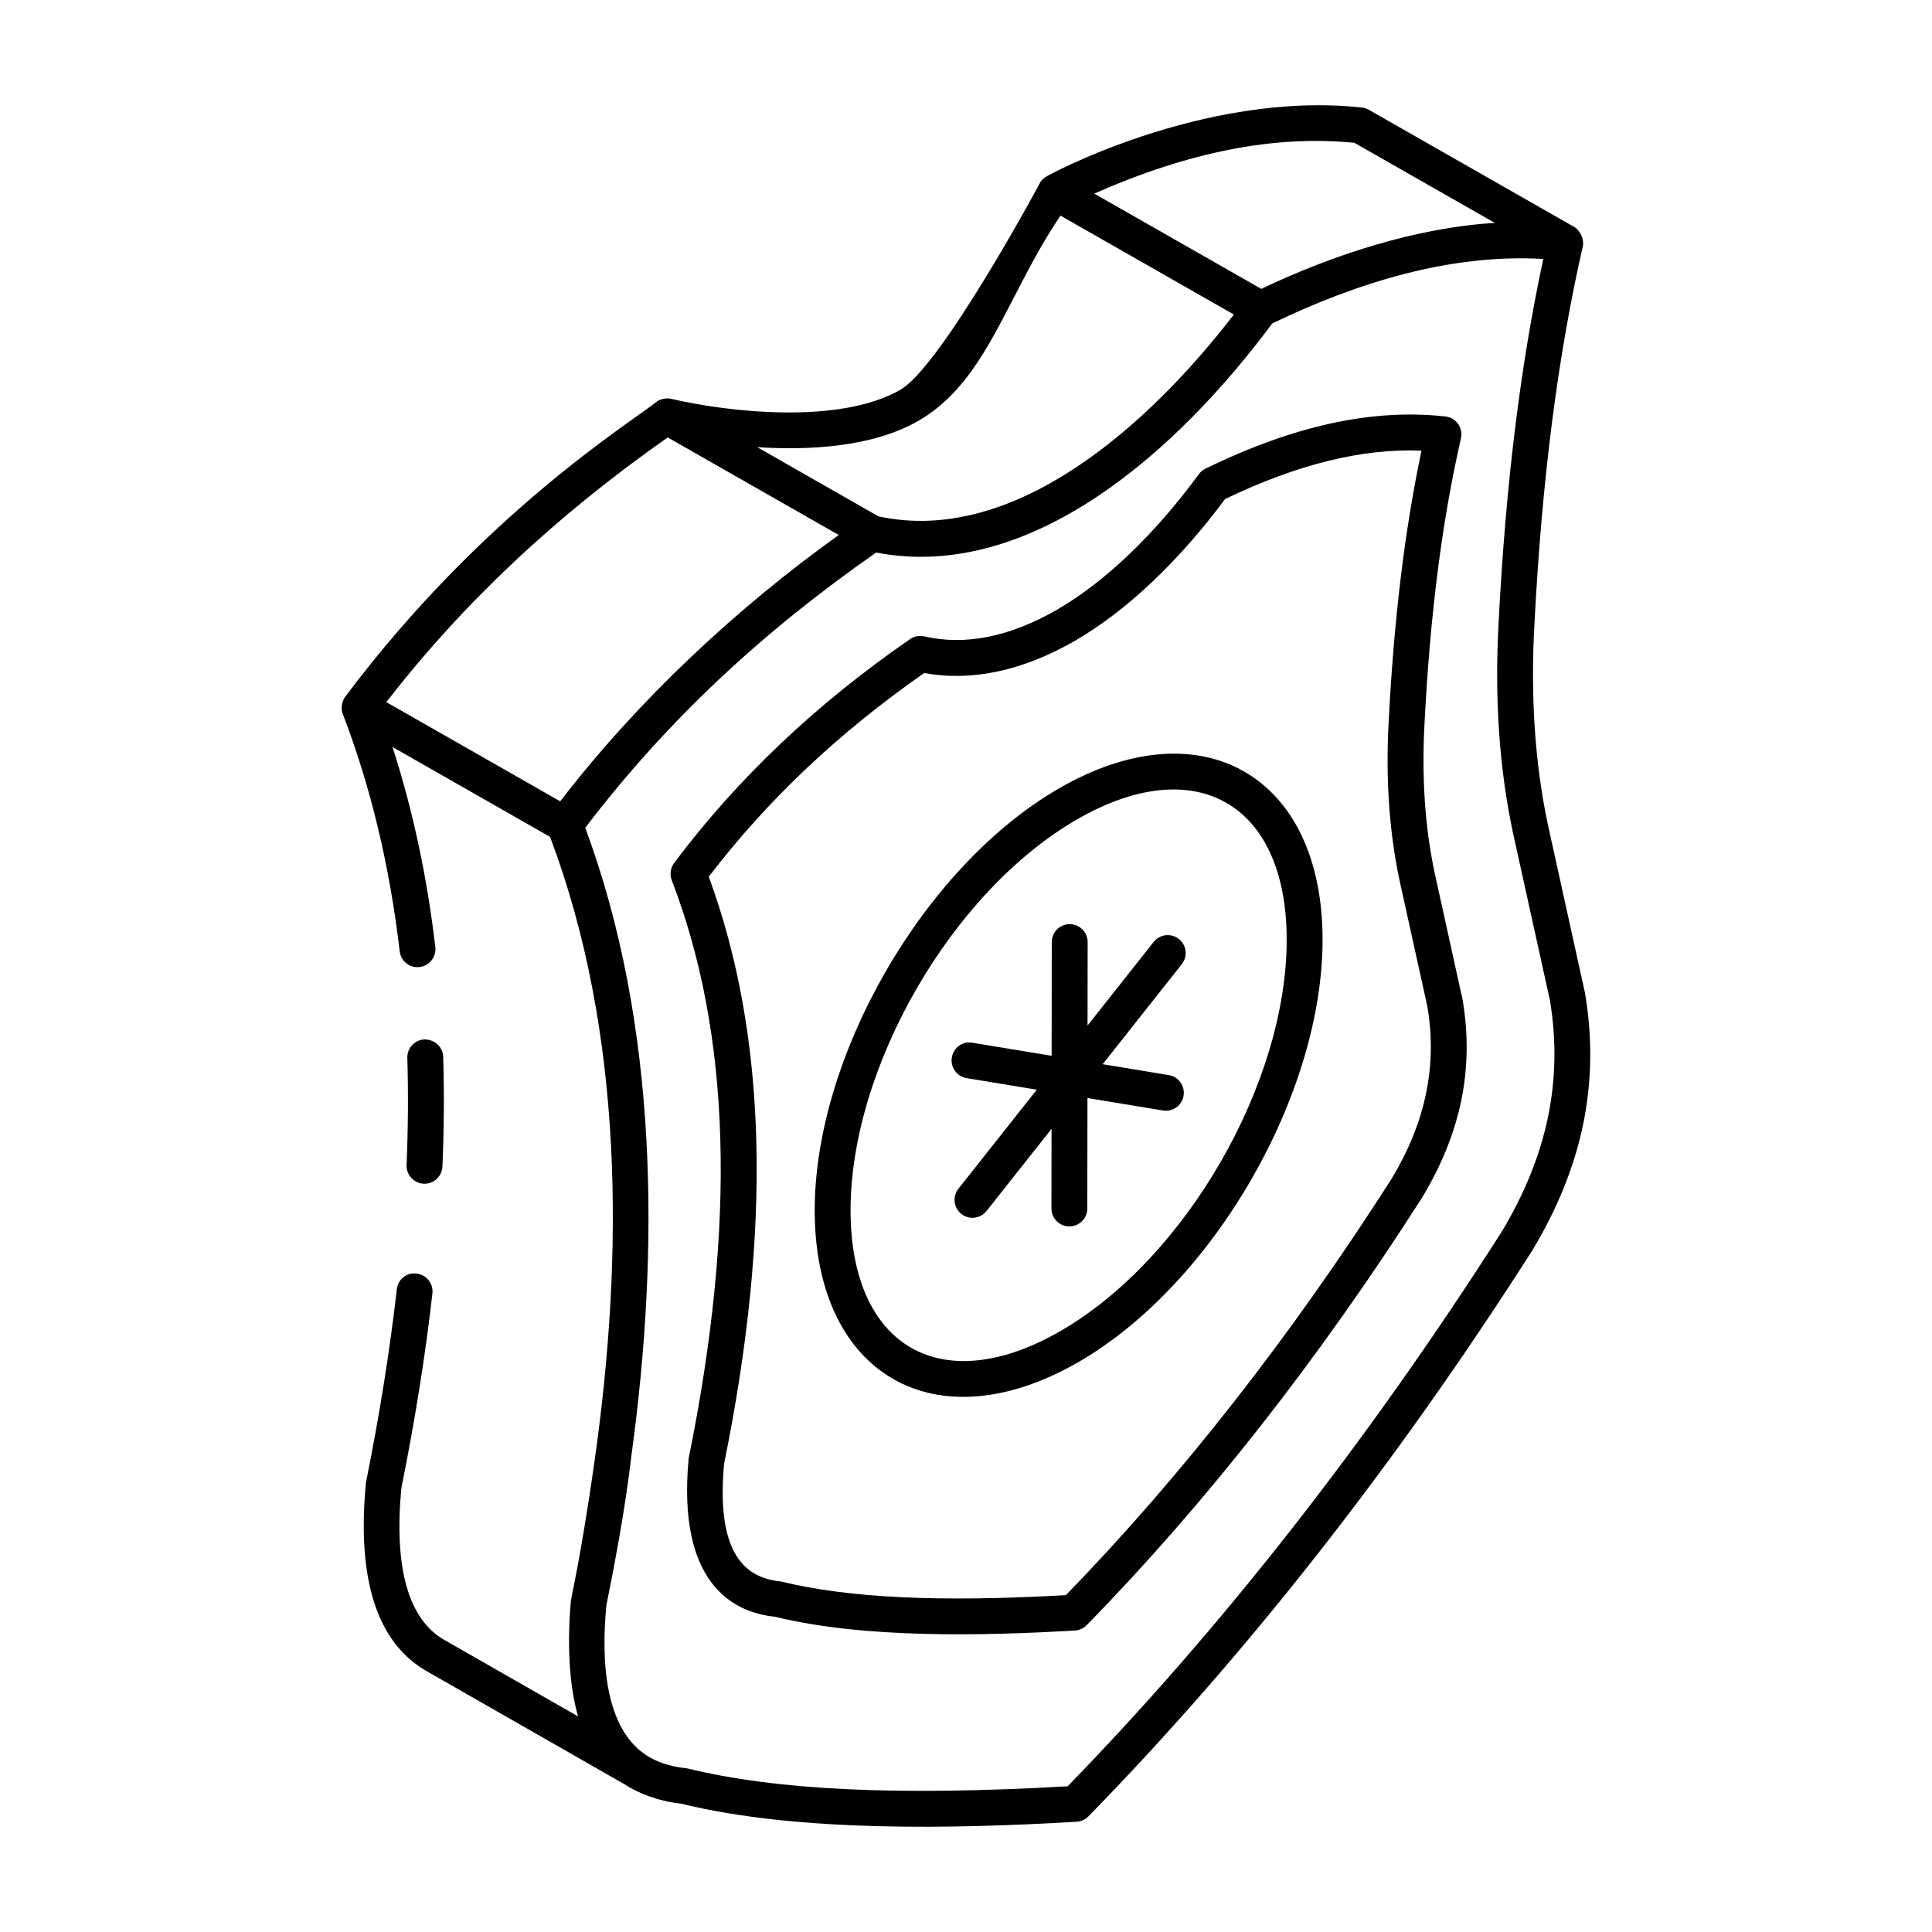
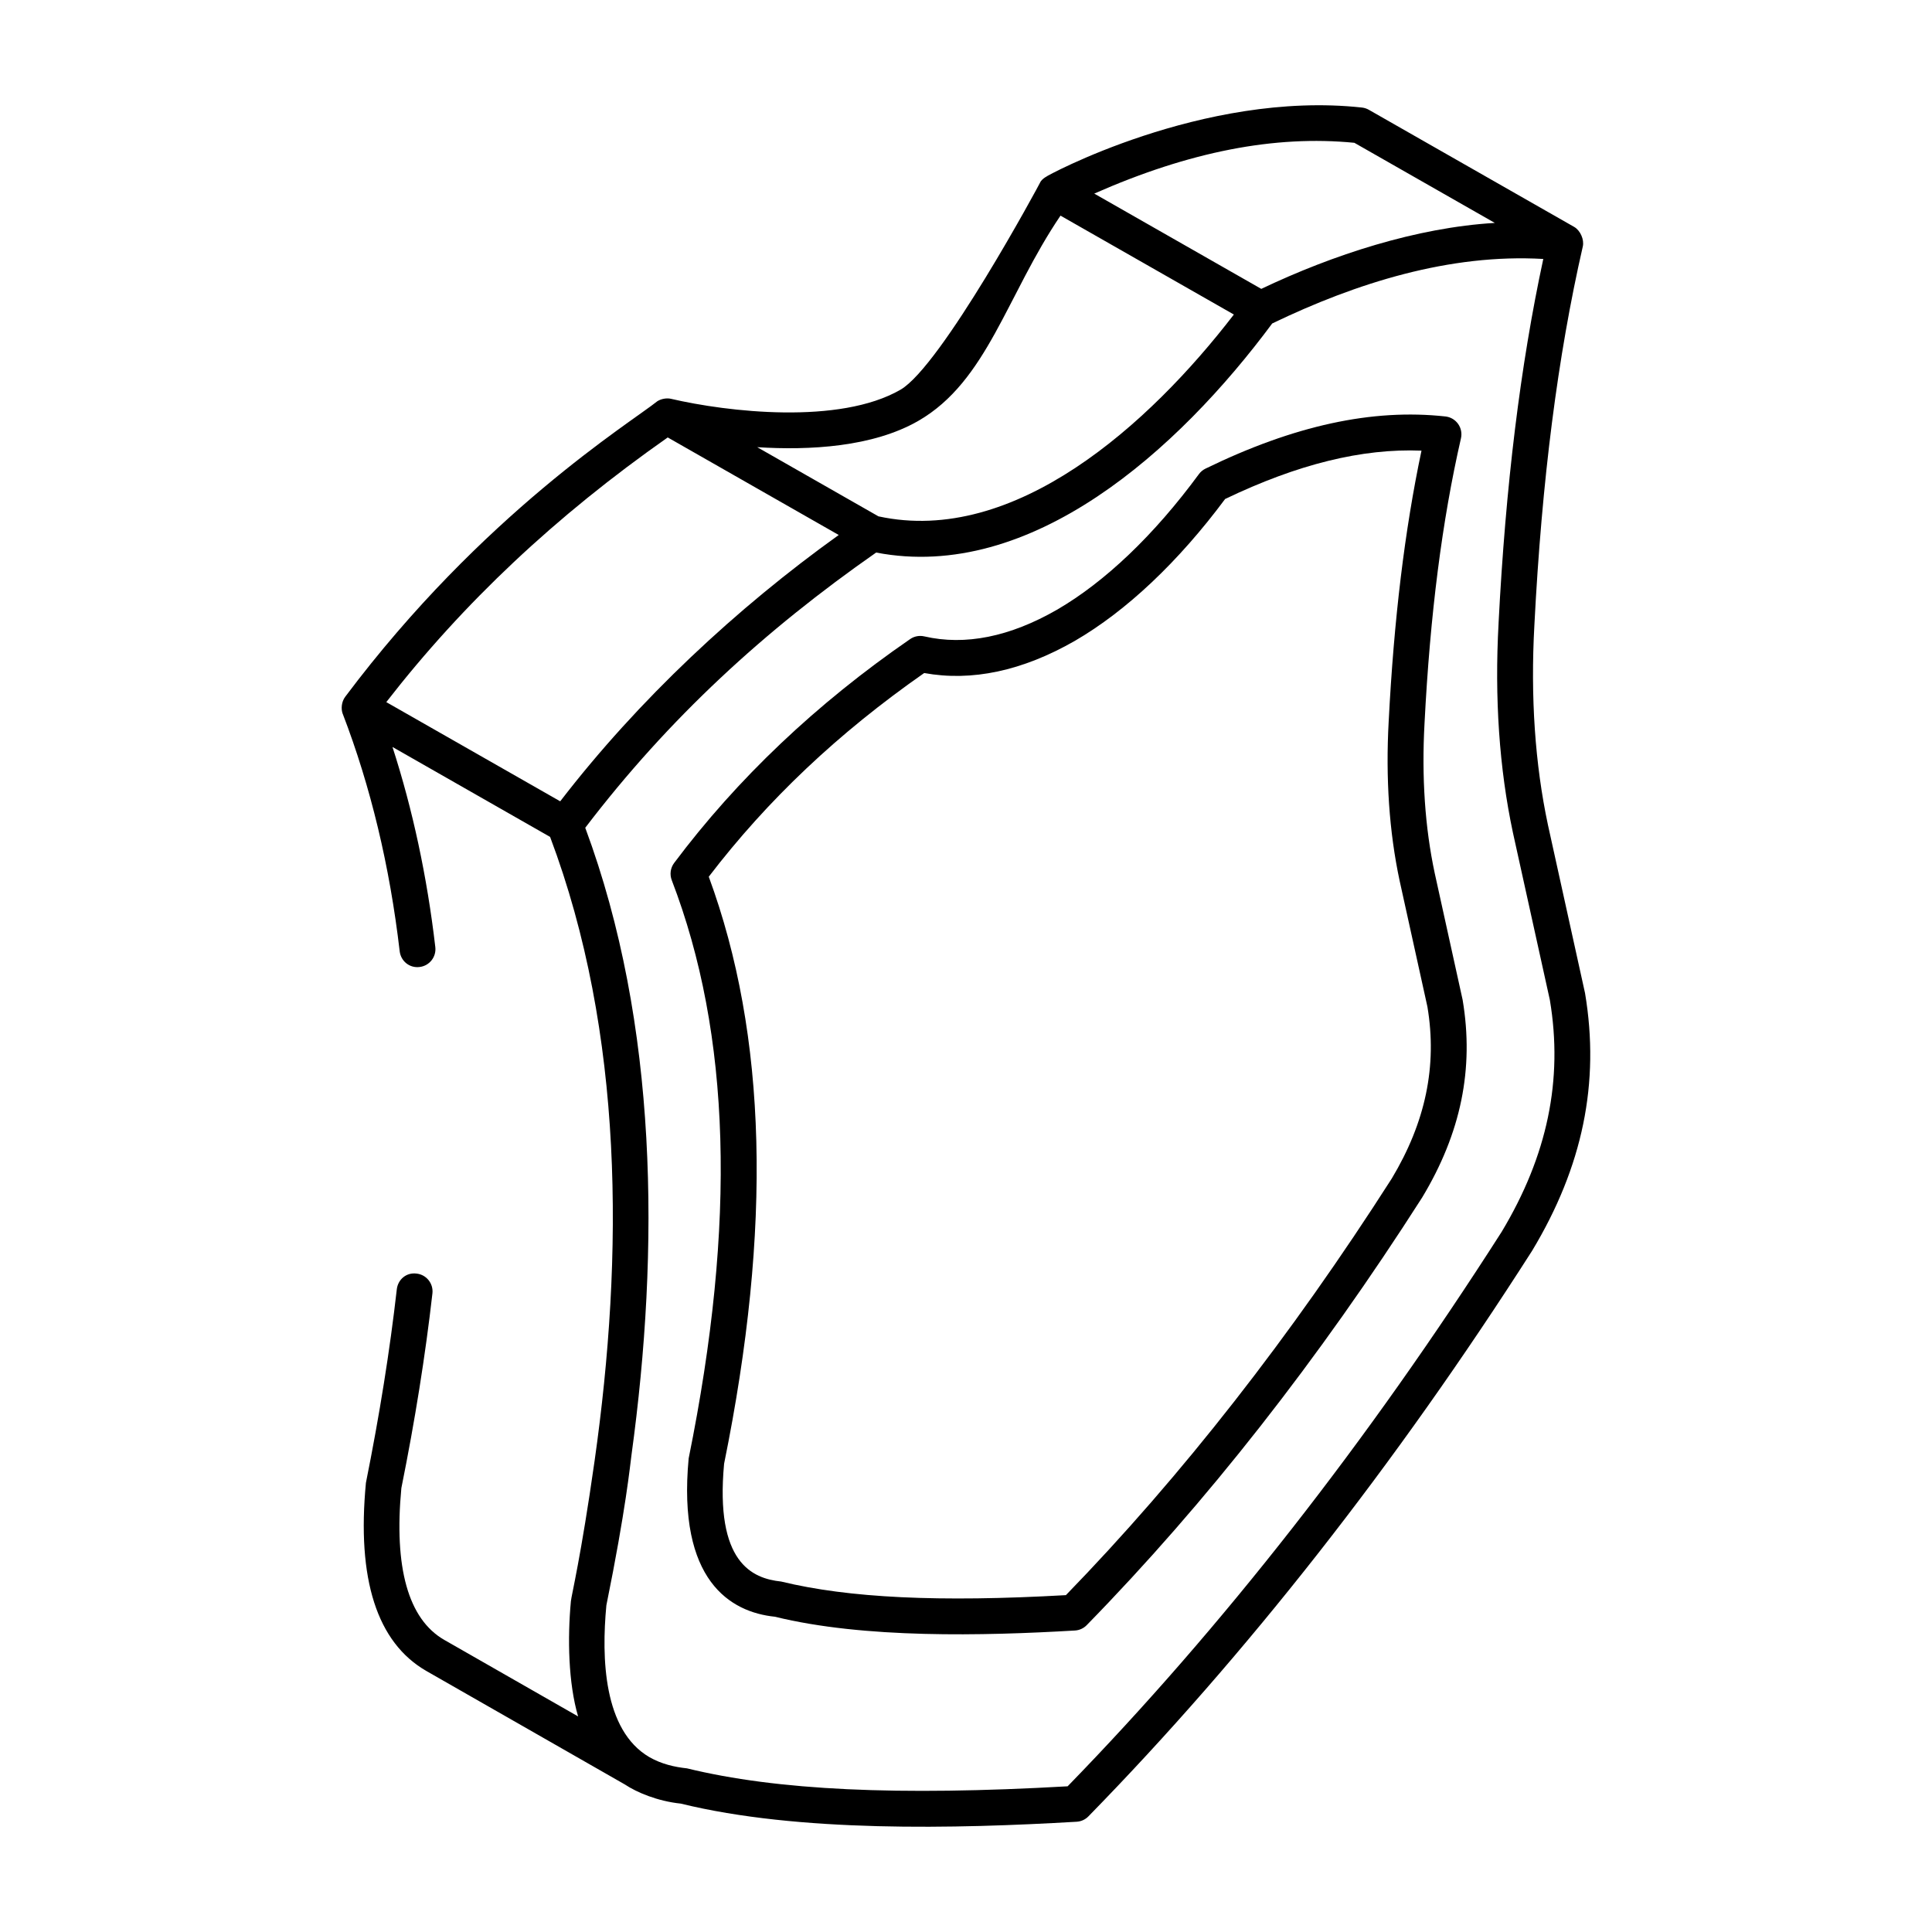
<svg xmlns="http://www.w3.org/2000/svg" fill="#000000" width="800px" height="800px" version="1.1" viewBox="144 144 512 512">
  <g>
-     <path d="m424.65 352.93c-35.812 20.68-64.859 70.961-64.746 112.09 0.125 43.312 32.004 61.816 69.902 39.941 35.789-20.664 64.809-70.988 64.688-112.19-0.121-43.309-32.113-61.617-69.844-39.844zm0.402 143.8c-31.508 18.188-55.535 4.227-55.645-31.734-0.105-38.09 26.805-84.668 59.992-103.83 31.293-18.07 55.48-4.375 55.586 31.637 0.117 38.16-26.773 84.785-59.934 103.93z" />
-     <path d="m456.41 392.84c-2.055-1.629-5.051-1.273-6.676 0.781l-17.523 22.152 0.027-22.113c0.004-2.621-2.121-4.754-4.75-4.758h-0.004c-2.621 0-4.75 2.125-4.754 4.75l-0.039 30.145-20.98-3.461c-2.656-0.477-5.039 1.328-5.465 3.914-0.426 2.59 1.324 5.035 3.914 5.465l18.598 3.066-20.766 26.25c-1.629 2.055-1.281 5.047 0.781 6.676 2.059 1.633 5.051 1.277 6.676-0.781l17.219-21.77-0.027 21.098c-0.004 2.621 2.121 4.754 4.75 4.758h0.004c2.621 0 4.75-2.125 4.754-4.75l0.039-29.27 20.008 3.301c2.488 0.438 5.027-1.258 5.465-3.914 0.426-2.59-1.324-5.035-3.914-5.465l-17.527-2.891 20.969-26.508c1.633-2.059 1.285-5.047-0.777-6.676z" />
-     <path d="m524.21 375.37c-2.574-12.078-3.481-25.422-2.695-39.691 1.484-28.906 4.641-53.613 9.656-75.527 0.301-1.316 0.027-2.707-0.758-3.812-0.789-1.105-2.004-1.824-3.356-1.973-19.355-2.125-40.137 2.391-63.59 13.828-0.691 0.336-1.289 0.836-1.746 1.457-11.82 16.086-24.836 28.523-37.625 35.945-12.492 7.176-24.316 9.547-35.141 7.055-1.305-0.301-2.672-0.043-3.766 0.719-24.824 17.094-45.863 37.059-62.535 59.328-0.98 1.309-1.215 3.031-0.633 4.555 15.664 40.785 17.156 90.75 4.481 153.25-3.035 32.387 11.094 40.746 22.852 41.945 23.664 5.816 55.195 5.082 79.52 3.656 1.18-0.07 2.293-0.574 3.117-1.422 31.598-32.328 61.492-70.434 88.852-113.26 0.023-0.031 0.047-0.07 0.066-0.105 10.254-17.035 13.77-34.074 10.707-52.332zm-11.41 81c-26.633 41.672-55.664 78.789-86.324 110.36-33.656 1.898-57.488 0.762-75.488-3.609-7.648-0.812-17.527-4.977-15.094-31.215 12.723-62.59 11.398-113.52-4.062-155.57 15.594-20.371 34.309-38.066 57.09-53.977 12.602 2.297 26.031-0.551 39.926-8.523 13.664-7.934 27.418-20.918 39.824-37.598 19.184-9.207 36.277-13.445 52.039-12.812-4.453 21.09-7.301 44.633-8.695 71.75-0.832 15.09 0.141 29.277 2.894 42.207l7.371 33.418c2.629 15.68-0.477 30.582-9.48 45.574z" />
+     <path d="m524.21 375.37c-2.574-12.078-3.481-25.422-2.695-39.691 1.484-28.906 4.641-53.613 9.656-75.527 0.301-1.316 0.027-2.707-0.758-3.812-0.789-1.105-2.004-1.824-3.356-1.973-19.355-2.125-40.137 2.391-63.59 13.828-0.691 0.336-1.289 0.836-1.746 1.457-11.82 16.086-24.836 28.523-37.625 35.945-12.492 7.176-24.316 9.547-35.141 7.055-1.305-0.301-2.672-0.043-3.766 0.719-24.824 17.094-45.863 37.059-62.535 59.328-0.98 1.309-1.215 3.031-0.633 4.555 15.664 40.785 17.156 90.75 4.481 153.25-3.035 32.387 11.094 40.746 22.852 41.945 23.664 5.816 55.195 5.082 79.52 3.656 1.18-0.07 2.293-0.574 3.117-1.422 31.598-32.328 61.492-70.434 88.852-113.26 0.023-0.031 0.047-0.07 0.066-0.105 10.254-17.035 13.77-34.074 10.707-52.332zm-11.41 81c-26.633 41.672-55.664 78.789-86.324 110.36-33.656 1.898-57.488 0.762-75.488-3.609-7.648-0.812-17.527-4.977-15.094-31.215 12.723-62.59 11.398-113.52-4.062-155.57 15.594-20.371 34.309-38.066 57.09-53.977 12.602 2.297 26.031-0.551 39.926-8.523 13.664-7.934 27.418-20.918 39.824-37.598 19.184-9.207 36.277-13.445 52.039-12.812-4.453 21.09-7.301 44.633-8.695 71.75-0.832 15.09 0.141 29.277 2.894 42.207l7.371 33.418c2.629 15.68-0.477 30.582-9.48 45.574" />
    <path d="m234.84 333.2c7.379 19.207 12.453 40.363 15.082 62.895 0.305 2.606 2.613 4.508 5.273 4.168 2.606-0.301 4.473-2.664 4.168-5.273-2.176-18.668-5.988-36.449-11.352-53.035l41.773 23.836c19.582 52.023 19.527 110.8 11.781 165.41-3.617 25.488-6.133 35.633-6.269 37.125-0.926 9.832-0.684 21.719 1.91 30.543l-35.5-20.297c-9.539-5.5-13.332-19.199-11.34-40.215 3.598-17.828 6.367-35.188 8.23-51.586 0.297-2.609-1.578-4.965-4.184-5.258-2.742-0.363-4.965 1.578-5.258 4.184-1.832 16.133-4.562 33.219-8.18 51.266-2.449 25.547 2.926 42.316 16 49.855l52.625 30.086c3.094 2.062 8.605 4.426 14.824 5.07 31.176 7.664 72.855 6.68 104.9 4.805 1.18-0.07 2.293-0.574 3.117-1.422 41.801-42.762 81.348-93.168 117.54-149.82 0.023-0.031 0.047-0.07 0.066-0.105 13.391-22.246 17.984-44.484 14.008-68.227l-9.824-44.555c-3.438-16.137-4.652-33.965-3.602-52.996 1.973-38.398 6.172-71.219 12.832-100.34 0.414-1.816-0.656-4.242-2.281-5.176l-54.418-31.039c-0.566-0.324-1.188-0.527-1.84-0.598-42.285-4.617-84.477 18.598-83.523 18.25-0.602 0.324-1.16 0.738-1.59 1.316-0.449 0.969-26.344 48.961-37.176 55.215-16.168 9.34-45.859 5.898-60.855 2.398-0.98-0.223-2.422-0.062-3.562 0.641-7.051 5.672-46.336 29.785-82.73 78.332-1.023 1.359-1.148 3.269-0.652 4.555zm306.3-24.055c-1.094 19.852 0.18 38.52 3.801 55.516l9.789 44.352c3.543 21.152-0.645 41.254-12.789 61.457-35.465 55.504-74.152 104.93-115.01 146.92-45.078 2.566-76.98 1.07-100.88-4.758-3.242-0.344-6.766-1.125-10.02-3.008-12.113-7.121-12.66-26.242-11.336-40.195 5.176-25.469 6.312-37.344 6.66-39.879 7.453-54.434 7.098-114.06-12.258-166.18 22.172-29.082 47.574-52.332 77.09-72.938 41.059 7.906 80.062-27.141 104.96-60.707 22.277-10.738 47.055-18.531 71.84-17.098-6.09 28.293-9.973 59.941-11.852 96.516zm-38.215-127.3 37.215 21.23c-20.734 1.223-42.926 8.449-61.887 17.48l-44.266-25.25c25.238-11.141 47.875-15.531 68.938-13.461zm-115.53 73.672c18.242-10.531 23.359-33.281 37.648-54.371l45.945 26.207c-22.406 29.145-58.125 61.336-94.191 53.484l-32.125-18.328c13.883 0.875 30.645-0.027 42.723-6.992zm-66.438 4.41 45.316 25.852c-26.965 19.332-52.973 43.52-73.812 70.578l-46.09-26.289c20.434-26.316 44.902-49.324 74.586-70.141z" />
-     <path d="m256.3 457.7c0.066 0.004 0.133 0.004 0.203 0.004 2.531 0 4.637-1.996 4.742-4.555 0.422-9.91 0.492-19.695 0.207-29.09-0.078-2.629-2.246-4.547-4.898-4.609-2.621 0.082-4.688 2.273-4.609 4.898 0.277 9.164 0.207 18.719-0.199 28.402-0.105 2.625 1.934 4.836 4.555 4.949z" />
  </g>
</svg>